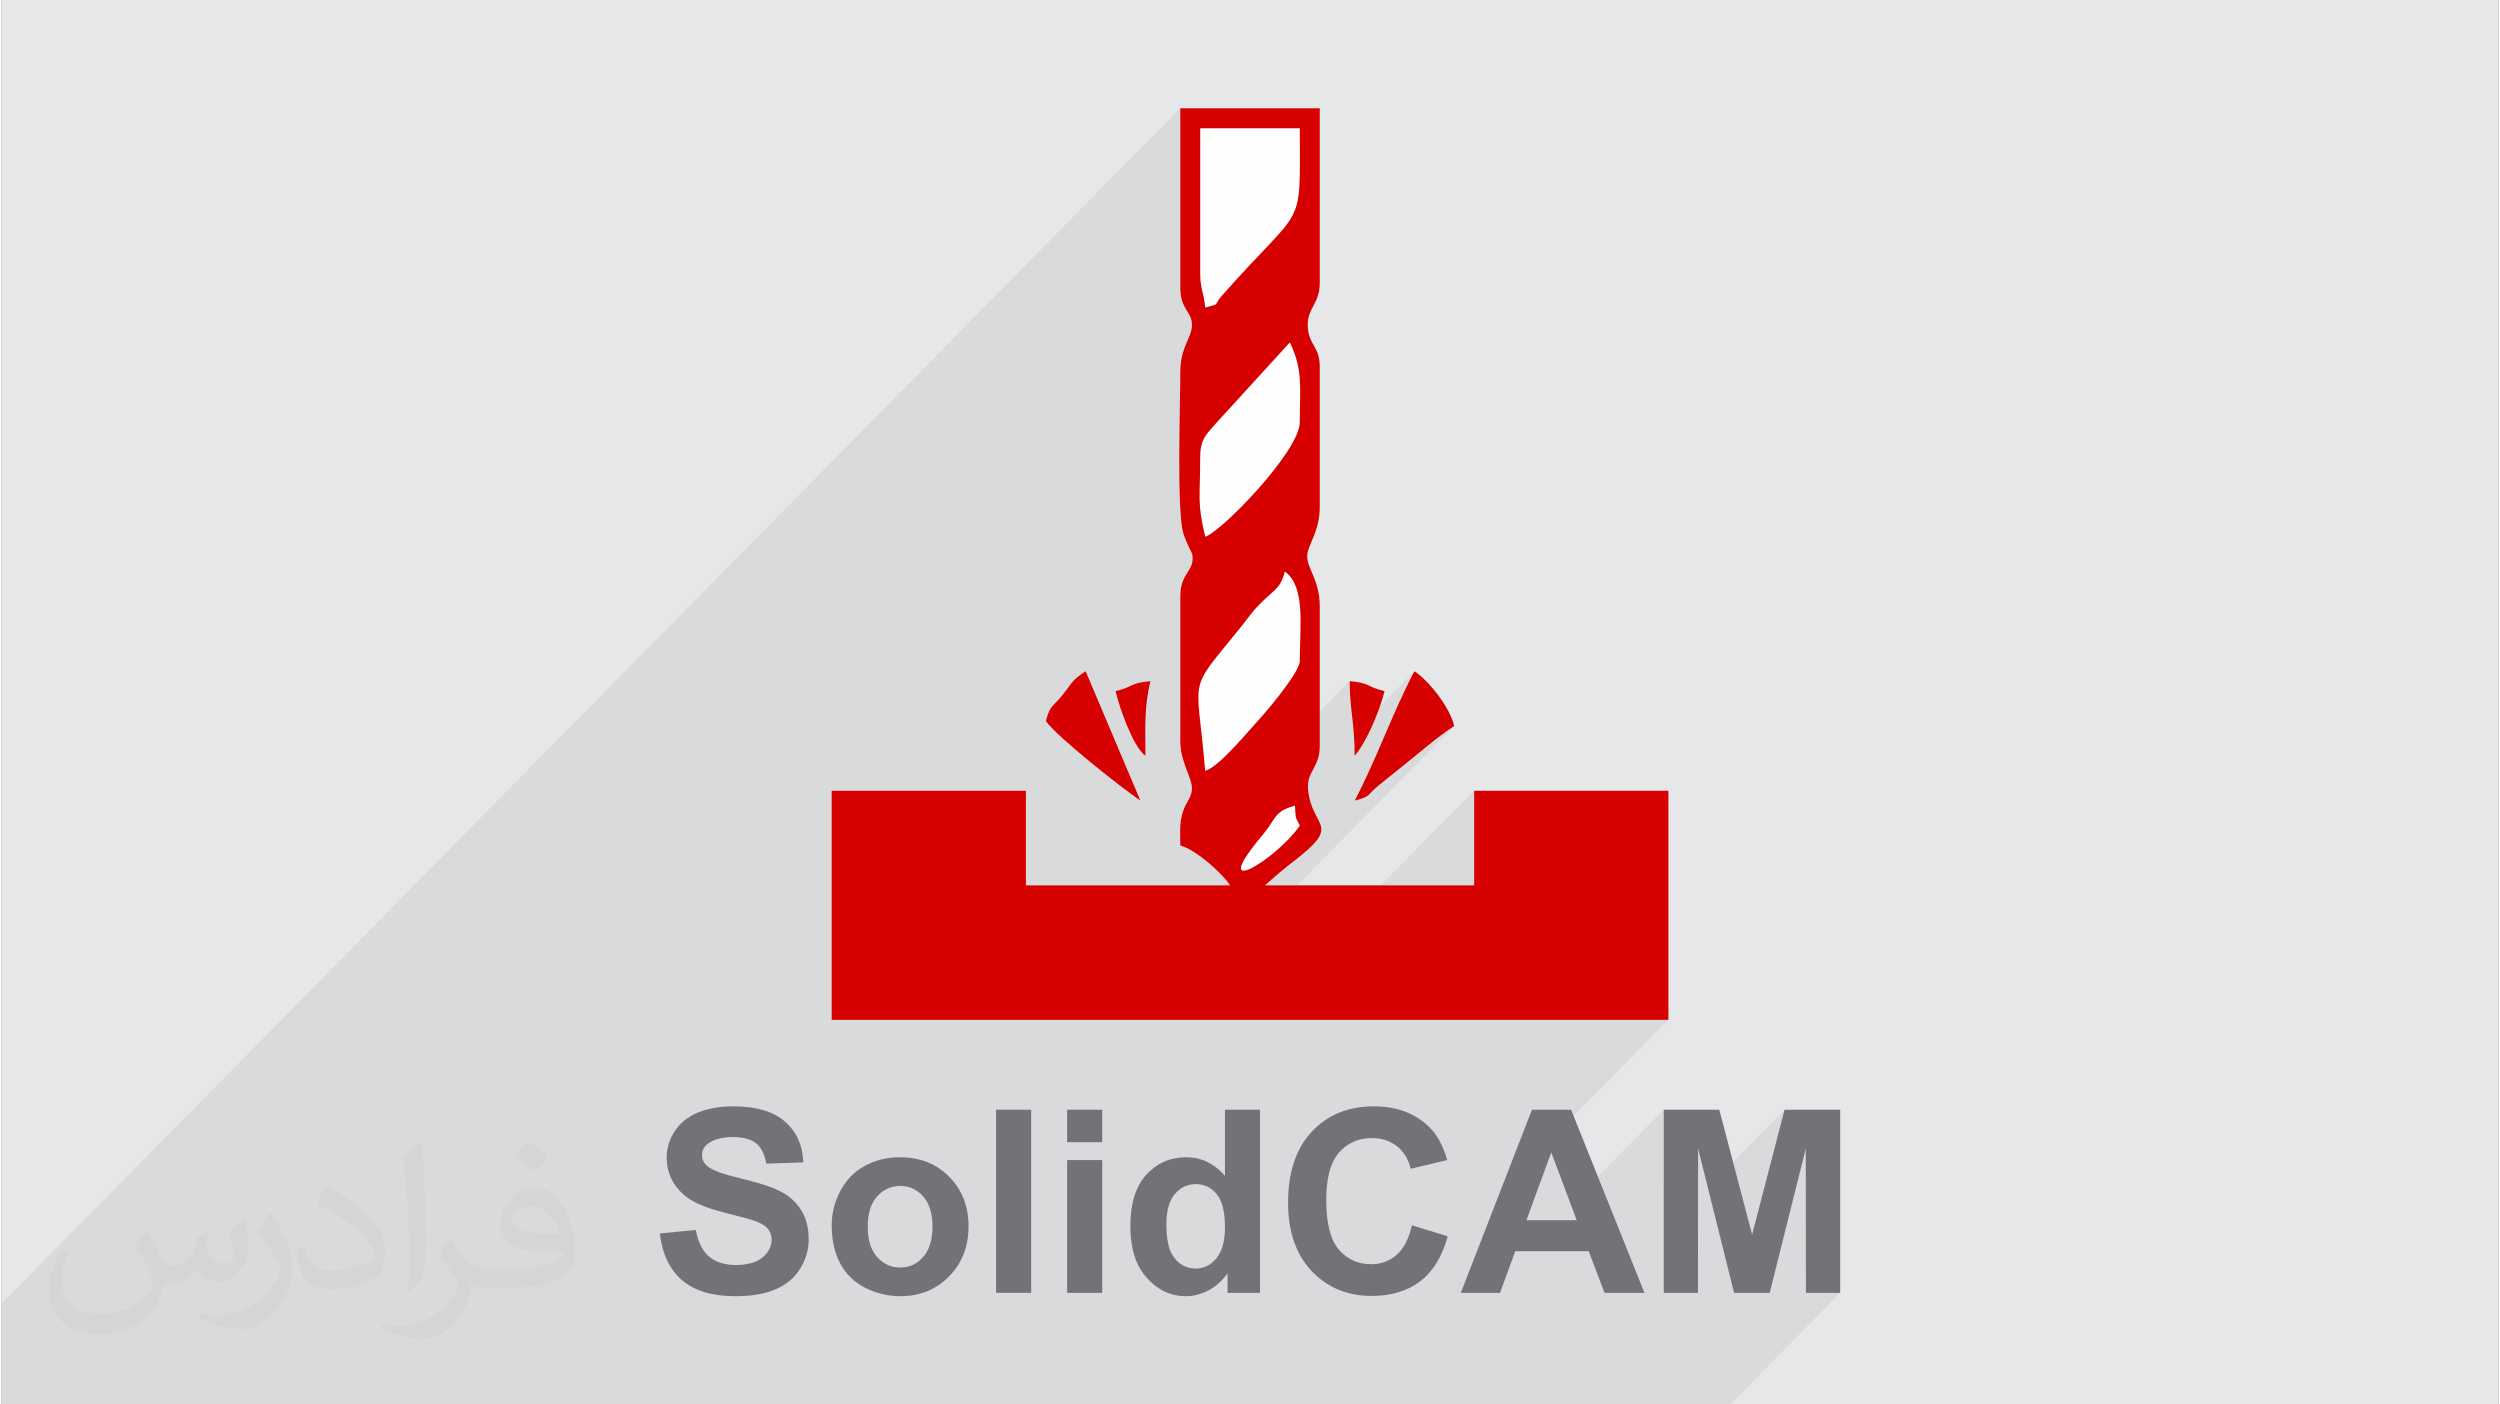
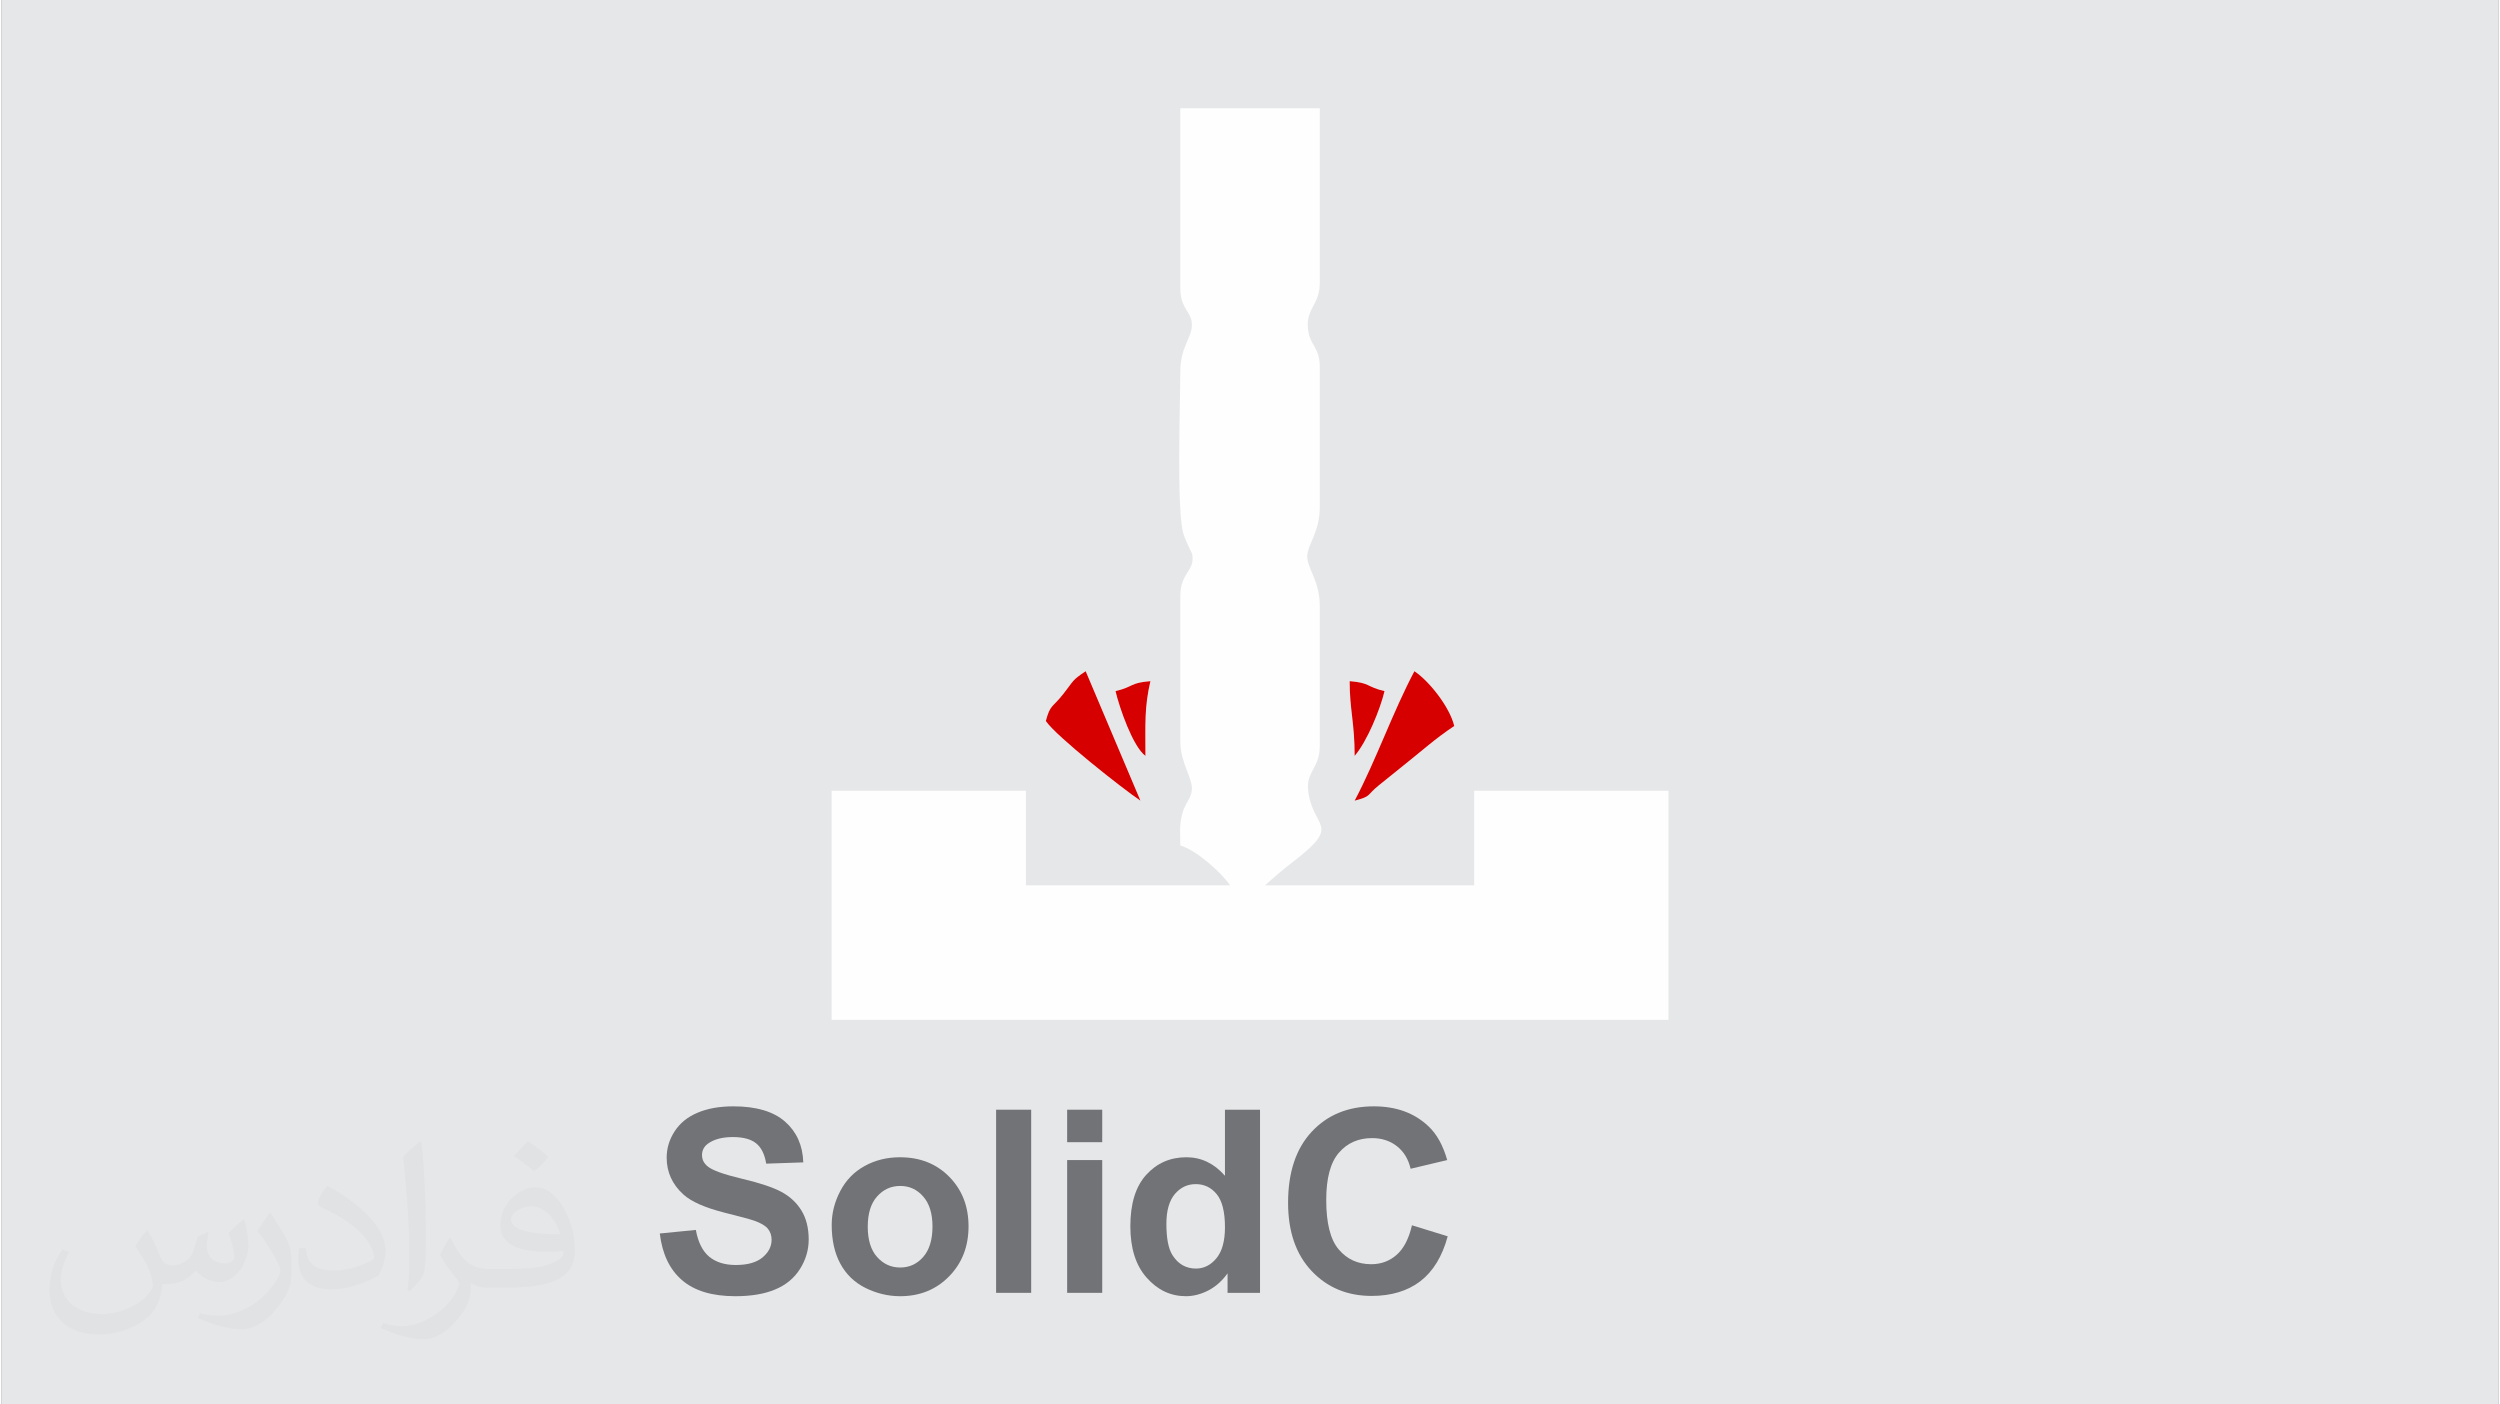
<svg xmlns="http://www.w3.org/2000/svg" xml:space="preserve" width="356px" height="200px" version="1.0" shape-rendering="geometricPrecision" text-rendering="geometricPrecision" image-rendering="optimizeQuality" fill-rule="evenodd" clip-rule="evenodd" viewBox="0 0 35600 20025">
  <rect x="0" y="0" width="35600" height="20025" fill="#808080" stroke="none" />
  <g id="__x0023_Layer_x0020_1">
    <g id="_2005231986400">
      <path fill="#E6E7E8" d="M0 0l35600 0 0 20025 -35600 0 0 -20025z" />
-       <path fill="#373435" fill-opacity="0.078" d="M0 18586l16806 -17042 0 573 284 -288 0 2059 2 83 7 67 9 56 11 51 12 50 11 53 11 62 8 75 72 -19 45 -12 26 -10 14 -10 -353 357 -4 26 -20 62 -26 64 -30 69 -29 78 -26 90 -17 105 -7 123 -1 95 -1 118 -2 136 -3 152 -3 164 -2 172 -2 179 -1 158 1577 -1600 -1051 1151 -46 53 -43 49 -39 47 -33 50 -28 54 -20 64 -13 75 -5 91 -2 201 -3 160 -3 130 0 114 5 109 14 117 23 136 37 169 52 -23 69 -47 85 -67 98 -85 107 -99 113 -112 -707 716 4 45 -13 67 -26 59 -35 56 -36 61 -33 73 -24 91 -9 117 0 1158 1492 -1513 -24 78 -26 61 -29 49 -32 42 -38 39 -349 355 -12 14 -34 44 -38 50 -47 60 -136 167 -115 141 -96 118 -78 102 -62 89 -48 81 -34 78 -22 78 -11 83 -3 94 5 107 12 127 16 149 20 178 22 210 22 247 82 -39 98 -73 106 -96 110 -111 -587 595 -6 40 -12 40 -16 35 -19 34 -20 35 -20 39 -20 45 -18 53 -16 62 -10 58 -7 55 -2 54 -1 55 1 56 1 61 1 67 75 29 2340 -2372 96 10 70 14 53 15 43 18 41 19 47 21 62 22 85 23 -28 104 -35 108 489 -496 -57 111 -56 112 -54 115 -54 115 -52 117 -51 117 -51 118 -51 118 -51 118 -51 118 -51 117 -53 116 -53 116 -54 114 -56 113 -57 111 78 -22 55 -19 36 -18 26 -18 53 -54 40 -39 59 -51 46 -37 45 -36 43 -36 43 -34 43 -35 43 -35 45 -36 46 -36 96 -78 90 -73 84 -70 83 -67 84 -66 87 -67 93 -68 102 -70 -4132 4190 1194 0 3222 -3267 0 1349 -1891 1918 4661 0 -2390 2423 -125 323 844 -856 277 736 1327 -1345 0 1053 490 -498 138 554 1094 -1109 -304 1172 607 -617 2 2056 489 0 -1570 1592 -24645 0 0 -1439z" />
      <g>
        <path fill="#727376" fill-rule="nonzero" d="M9385 17587l514 -51c31,172 93,298 187,379 95,80 222,121 382,121 169,0 296,-36 382,-108 86,-72 129,-156 129,-252 0,-62 -18,-114 -54,-158 -36,-43 -99,-80 -189,-112 -62,-22 -202,-60 -420,-114 -282,-71 -479,-157 -593,-260 -160,-144 -240,-320 -240,-527 0,-133 38,-258 113,-374 75,-116 183,-205 325,-265 142,-61 312,-92 513,-92 326,0 572,73 737,218 165,145 252,339 260,581l-529 18c-22,-135 -70,-231 -144,-290 -73,-59 -184,-89 -331,-89 -152,0 -271,32 -357,95 -55,41 -83,95 -83,163 0,62 26,115 78,158 66,57 227,115 483,176 256,60 445,123 568,188 122,65 218,153 288,266 69,112 104,251 104,415 0,150 -42,290 -125,421 -83,131 -201,228 -353,291 -152,64 -341,96 -568,96 -330,0 -583,-76 -760,-229 -177,-152 -282,-374 -317,-665z" />
        <path id="1" fill="#727376" fill-rule="nonzero" d="M11836 17464c0,-167 41,-328 123,-484 82,-156 198,-274 348,-356 150,-83 317,-124 503,-124 286,0 520,93 703,279 183,187 274,421 274,706 0,287 -92,524 -277,713 -184,188 -417,283 -697,283 -173,0 -338,-40 -496,-118 -157,-79 -276,-194 -358,-346 -82,-151 -123,-336 -123,-553zm514 26c0,188 44,332 133,432 90,100 199,150 330,150 130,0 239,-50 327,-150 88,-100 133,-245 133,-435 0,-186 -45,-329 -133,-428 -88,-101 -197,-150 -327,-150 -131,0 -240,49 -330,150 -89,99 -133,244 -133,431z" />
        <path id="2" fill="#727376" fill-rule="nonzero" d="M14180 18433l0 -2611 500 0 0 2611 -500 0z" />
        <path id="3" fill="#727376" fill-rule="nonzero" d="M15193 16285l0 -463 500 0 0 463 -500 0zm0 2148l0 -1893 500 0 0 1893 -500 0z" />
        <path id="4" fill="#727376" fill-rule="nonzero" d="M17943 18433l-463 0 0 -278c-78,109 -169,189 -274,244 -106,54 -212,82 -319,82 -218,0 -405,-88 -560,-264 -156,-175 -233,-420 -233,-734 0,-321 75,-565 226,-732 152,-168 343,-251 574,-251 211,0 395,88 549,264l0 -942 500 0 0 2611zm-1335 -983c0,203 28,349 83,440 81,131 194,197 338,197 115,0 213,-50 293,-148 81,-99 121,-245 121,-441 0,-218 -39,-375 -117,-471 -79,-96 -178,-144 -300,-144 -119,0 -218,48 -298,142 -80,95 -120,237 -120,425z" />
        <path id="5" fill="#727376" fill-rule="nonzero" d="M20109 17470l510 157c-78,288 -209,501 -391,641 -183,139 -414,209 -694,209 -347,0 -632,-119 -856,-356 -223,-237 -335,-561 -335,-972 0,-435 113,-773 337,-1013 224,-241 520,-362 886,-362 319,0 579,95 778,284 120,112 208,273 268,482l-522 124c-31,-135 -95,-242 -193,-320 -98,-78 -218,-117 -357,-117 -194,0 -352,69 -472,208 -121,139 -181,364 -181,675 0,329 59,565 178,704 119,141 273,211 464,211 140,0 261,-45 362,-134 101,-89 174,-229 218,-421z" />
-         <path id="6" fill="#727376" fill-rule="nonzero" d="M23424 18433l-569 0 -226 -594 -1047 0 -217 594 -559 0 1014 -2611 558 0 1046 2611zm-966 -1036l-363 -966 -353 966 716 0z" />
-         <path id="7" fill="#727376" fill-rule="nonzero" d="M23699 18433l0 -2611 792 0 468 1781 462 -1781 794 0 0 2611 -489 0 -2 -2056 -514 2056 -508 0 -513 -2056 -2 2056 -488 0z" />
        <path fill="#FEFEFE" d="M16806 4101c0,329 178,335 165,554 -10,170 -165,299 -165,653 0,442 -55,1979 45,2303 36,114 123,280 124,285 47,251 -169,256 -169,608l0 2060c0,315 179,533 165,696 -12,134 -87,171 -132,327 -50,174 -33,281 -33,468 218,58 587,384 710,568l-2911 0 0 -1349 -2770 0 0 3267 11931 0 0 -3267 -2770 0 0 1349 -2983 0c130,-112 230,-205 386,-324 739,-564 286,-470 229,-1041 -25,-257 167,-309 167,-623l0 -1989c0,-368 -179,-540 -179,-710 0,-170 179,-342 179,-710l0 -1989c0,-308 -155,-305 -171,-580 -15,-263 171,-317 171,-627l0 -2486 -1989 0 0 2557zm-923 5753c55,238 248,792 426,923 0,-461 -16,-692 71,-1065 -296,24 -235,79 -497,142zm3409 923c177,-204 366,-668 426,-923 -263,-62 -199,-118 -497,-142 0,410 71,590 71,1065zm-4403 -497c145,216 1093,964 1349,1136l-781 -1846c-198,132 -165,129 -317,322 -159,203 -187,148 -251,388zm4403 1136c249,-67 158,-68 347,-221 126,-101 229,-186 354,-285 270,-214 432,-367 719,-559 -62,-265 -353,-638 -568,-781 -311,587 -542,1259 -852,1846z" />
        <g>
-           <path fill="#D60000" d="M18440 11487c18,220 -1,134 70,284 -309,462 -1362,1120 -519,120 182,-217 147,-323 449,-404zm-1279 -497c-118,-1423 -272,-1081 508,-2049 140,-174 153,-216 327,-383 169,-164 239,-176 302,-409 297,218 212,769 212,1278 0,154 -467,710 -585,836 -159,172 -569,675 -764,727zm0 -3338c-117,-504 -71,-533 -71,-1136 0,-264 99,-333 227,-483l1051 -1151c192,399 142,639 142,1137 0,415 -1129,1574 -1349,1633zm0 -3267c-18,-222 -71,-252 -71,-497l0 -2059 1420 0c0,1497 86,1035 -1102,2377 -147,166 -11,116 -247,179zm-355 -284c0,329 178,335 165,554 -10,170 -165,299 -165,653 0,442 -55,1979 45,2303 36,114 123,280 124,285 47,251 -169,256 -169,608l0 2060c0,315 179,533 165,696 -12,134 -87,171 -132,327 -50,174 -33,281 -33,468 218,58 587,384 710,568l-2911 0 0 -1349 -2770 0 0 3267 11931 0 0 -3267 -2770 0 0 1349 -2983 0c130,-112 230,-205 386,-324 739,-564 286,-470 229,-1041 -25,-257 167,-309 167,-623l0 -1989c0,-368 -179,-540 -179,-710 0,-170 179,-342 179,-710l0 -1989c0,-308 -155,-305 -171,-580 -15,-263 171,-317 171,-627l0 -2486 -1989 0 0 2557z" />
          <path fill="#D60000" d="M19292 11416c249,-67 158,-68 347,-221 126,-101 229,-186 354,-285 270,-214 432,-367 719,-559 -62,-265 -353,-638 -568,-781 -311,587 -542,1259 -852,1846z" />
          <path fill="#D60000" d="M14889 10280c145,216 1093,964 1349,1136l-781 -1846c-198,132 -165,129 -317,322 -159,203 -187,148 -251,388z" />
          <path fill="#D60000" d="M19292 10777c177,-204 366,-668 426,-923 -263,-62 -199,-118 -497,-142 0,410 71,590 71,1065z" />
          <path fill="#D60000" d="M15883 9854c55,238 248,792 426,923 0,-461 -16,-692 71,-1065 -296,24 -235,79 -497,142z" />
        </g>
      </g>
      <path fill="#373435" fill-opacity="0.031" d="M2082 17547c68,104 112,203 155,312 32,64 49,183 199,183 44,0 107,-14 163,-45 63,-33 111,-83 136,-159l60 -202 146 -72 10 10c-20,77 -25,149 -25,206 0,170 146,234 262,234 68,0 129,-34 129,-95 0,-81 -34,-217 -78,-339 68,-68 136,-136 214,-191l12 6c34,144 53,287 53,381 0,93 -41,196 -75,264 -70,132 -194,238 -344,238 -114,0 -241,-58 -328,-163l-5 0c-82,101 -209,193 -412,193l-63 0c-10,134 -39,229 -83,314 -121,237 -480,404 -818,404 -470,0 -706,-272 -706,-633 0,-223 73,-431 185,-578l92 38c-70,134 -117,262 -117,385 0,338 275,499 592,499 294,0 658,-187 724,-404 -25,-237 -114,-348 -250,-565 41,-72 94,-144 160,-221l12 0zm5421 -1274c99,62 196,136 291,221 -53,74 -119,142 -201,202 -95,-77 -190,-143 -287,-213 66,-74 131,-146 197,-210zm51 926c-160,0 -291,105 -291,183 0,168 320,219 703,217 -48,-196 -216,-400 -412,-400zm-359 895c208,0 390,-6 529,-41 155,-39 286,-118 286,-171 0,-15 0,-31 -5,-46 -87,8 -187,8 -274,8 -282,0 -498,-64 -583,-222 -21,-44 -36,-93 -36,-149 0,-152 66,-303 182,-406 97,-85 204,-138 313,-138 197,0 354,158 464,408 60,136 101,293 101,491 0,132 -36,243 -118,326 -153,148 -435,204 -867,204l-196 0 0 0 -51 0c-107,0 -184,-19 -245,-66l-10 0c3,25 5,50 5,72 0,97 -32,221 -97,320 -192,287 -400,410 -580,410 -182,0 -405,-70 -606,-161l36 -70c65,27 155,46 279,46 325,0 752,-314 805,-619 -12,-25 -34,-58 -65,-93 -95,-113 -155,-208 -211,-307 48,-95 92,-171 133,-239l17 -2c139,282 265,445 546,445l44 0 0 0 204 0zm-1408 299c24,-130 26,-276 26,-413l0 -202c0,-377 -48,-926 -87,-1282 68,-75 163,-161 238,-219l22 6c51,450 63,972 63,1452 0,126 -5,250 -17,340 -7,114 -73,201 -214,332l-31 -14zm-1449 -596c7,177 94,318 398,318 189,0 349,-50 526,-135 32,-14 49,-33 49,-49 0,-111 -85,-258 -228,-392 -139,-126 -323,-237 -495,-311 -59,-25 -78,-52 -78,-77 0,-51 68,-158 124,-235l19 -2c197,103 417,256 580,427 148,157 240,316 240,489 0,128 -39,250 -102,361 -216,109 -446,192 -674,192 -277,0 -466,-130 -466,-436 0,-33 0,-84 12,-150l95 0zm-501 -503l172 278c63,103 122,215 122,392l0 227c0,183 -117,379 -306,573 -148,132 -279,188 -400,188 -180,0 -386,-56 -624,-159l27 -70c75,21 162,37 269,37 342,-2 692,-252 852,-557 19,-35 26,-68 26,-90 0,-36 -19,-75 -34,-110 -87,-165 -184,-315 -291,-453 56,-89 112,-174 173,-258l14 2z" />
    </g>
  </g>
</svg>